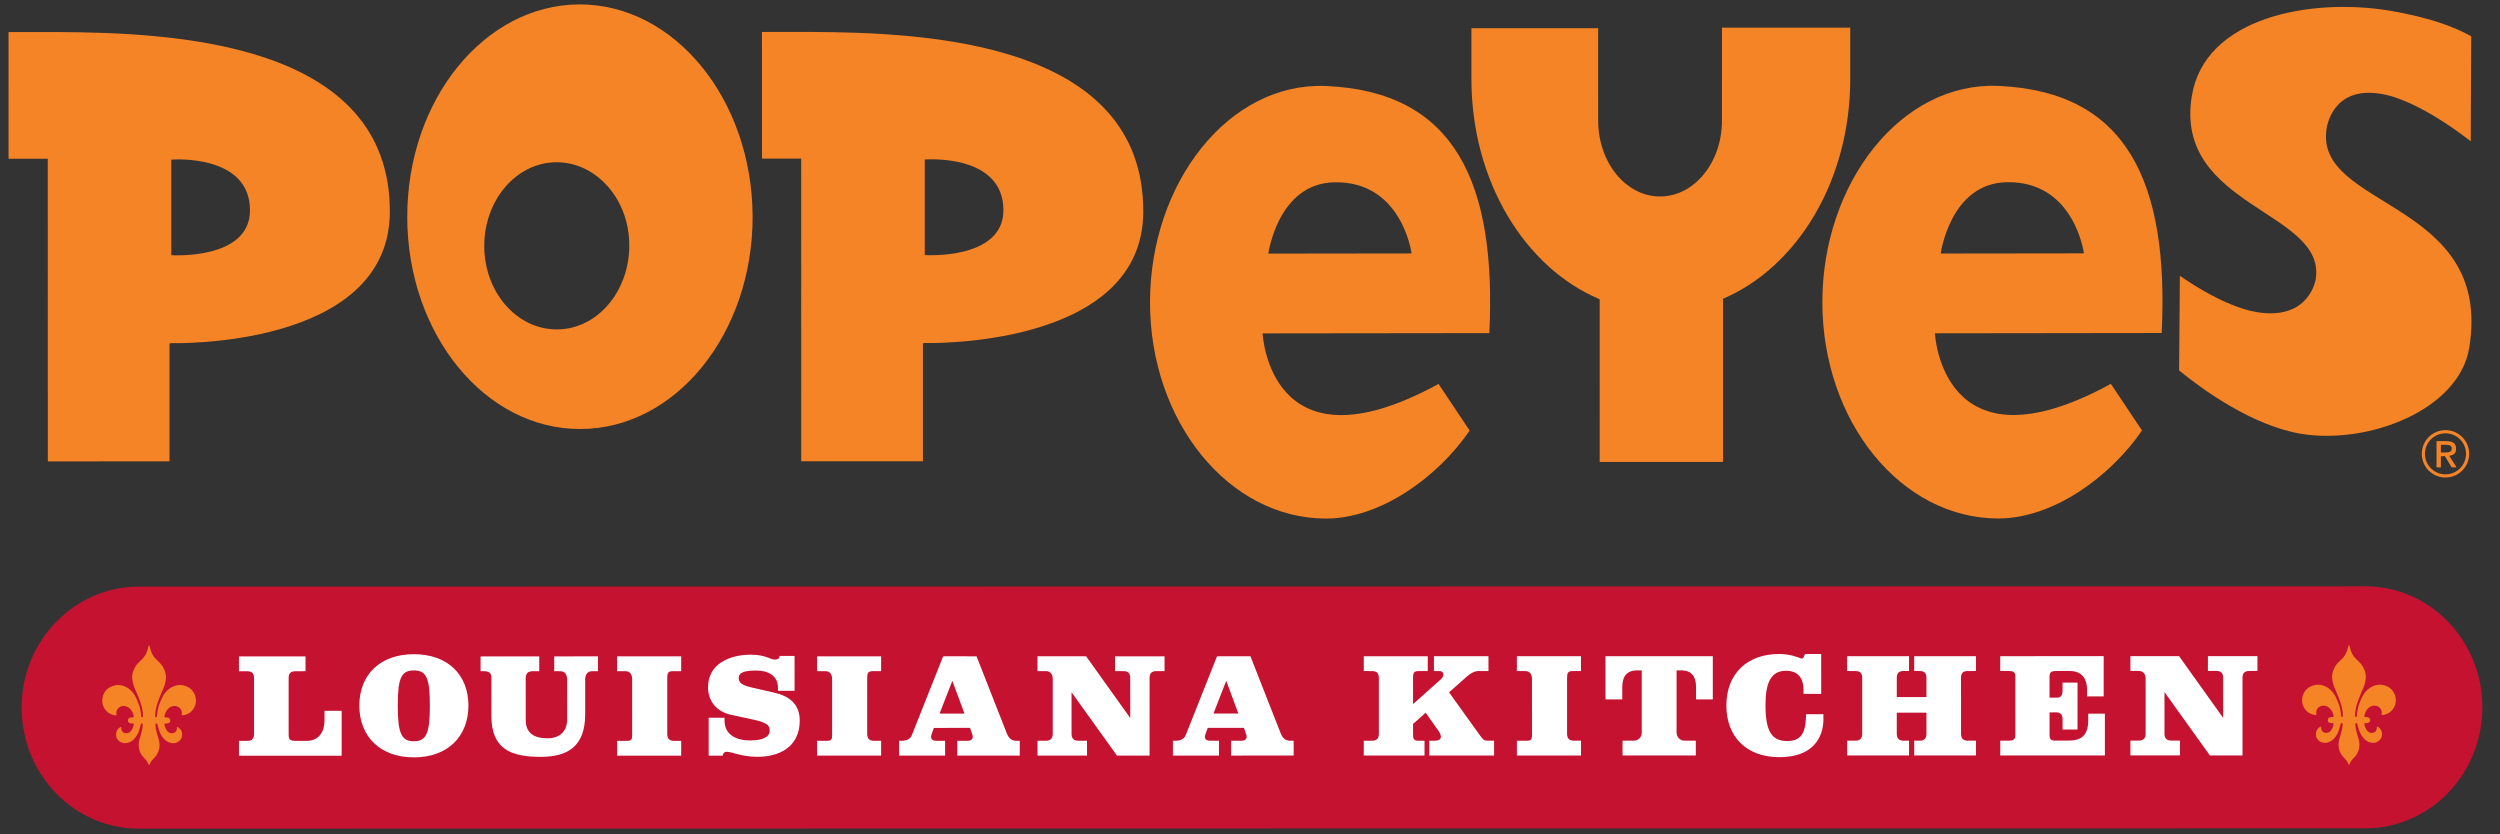
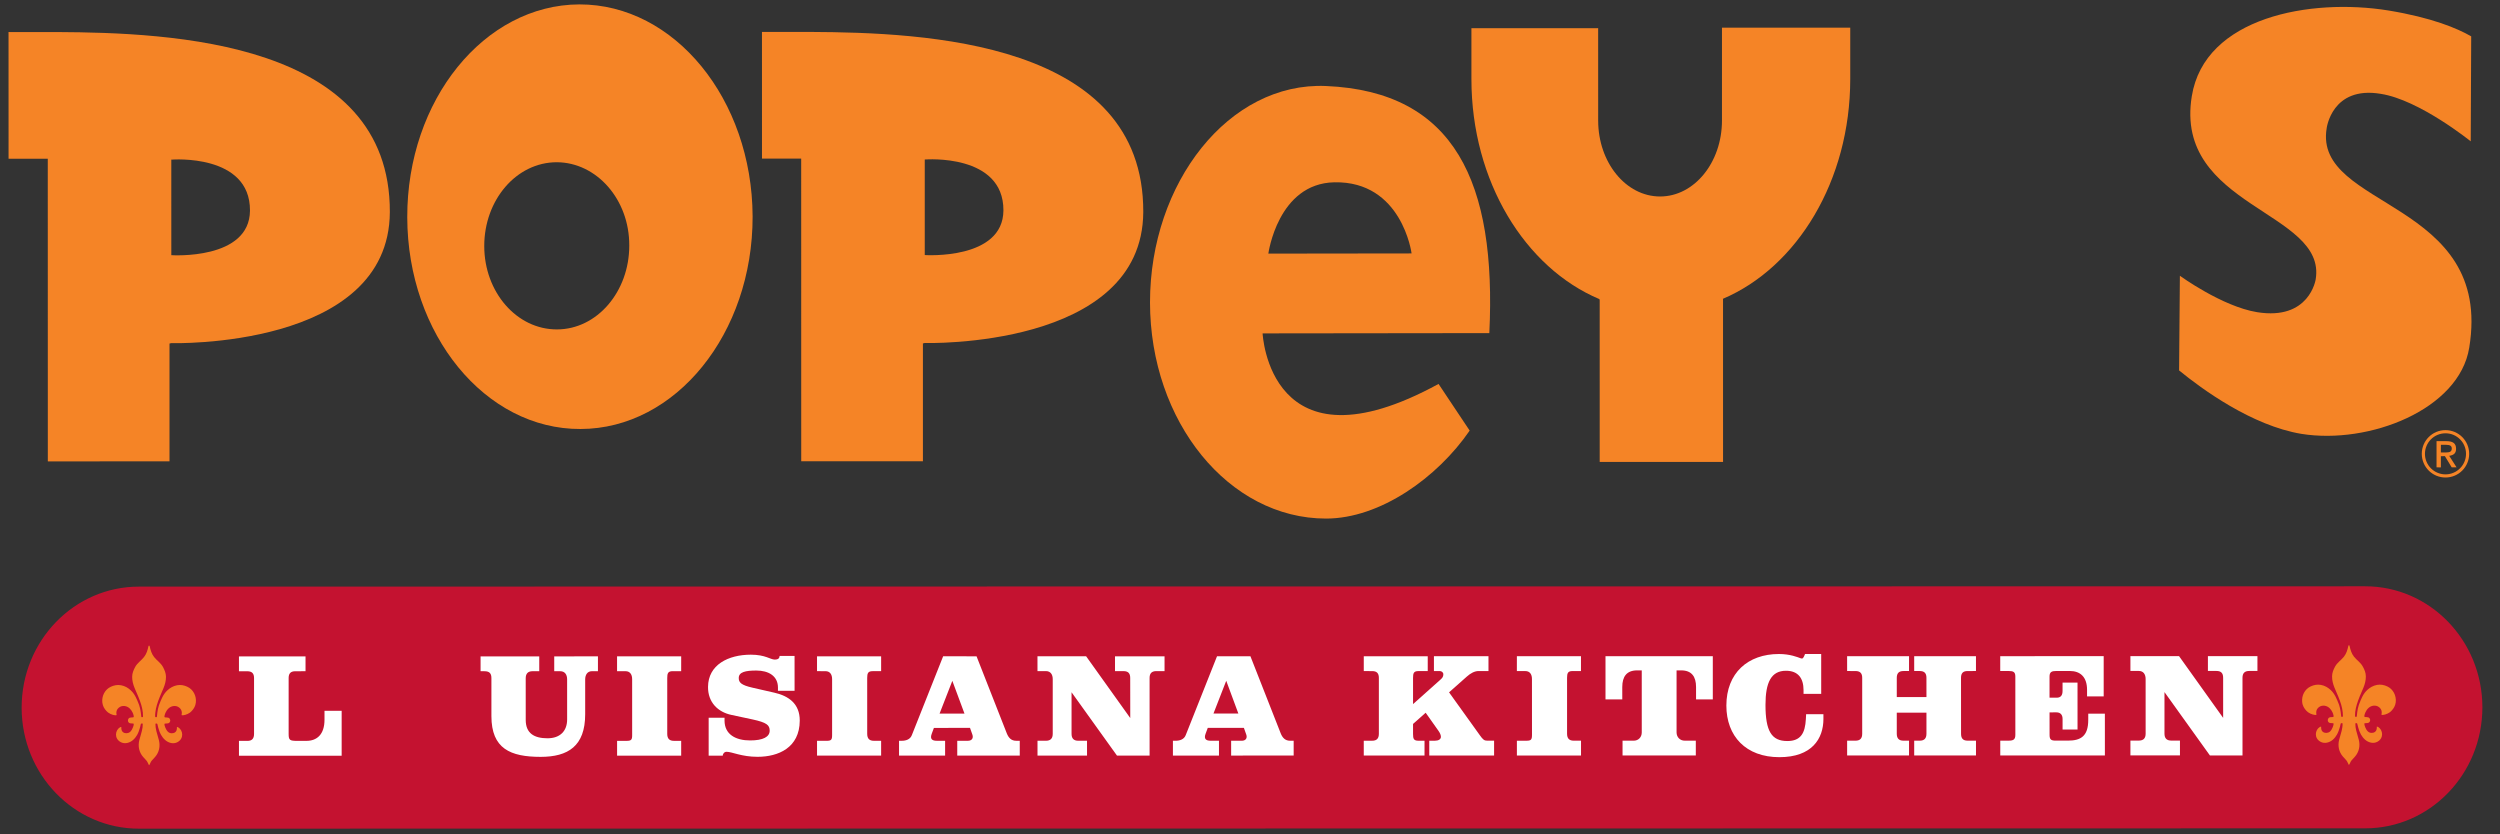
<svg xmlns="http://www.w3.org/2000/svg" version="1.1" id="Layer_1" x="0px" y="0px" viewBox="0 0 145.327 48.498" enable-background="new 0 0 145.327 48.498" xml:space="preserve">
  <rect x="0" y="0" width="145.327" height="48.498" fill="#333333" stroke="none" />
  <g>
    <path fill="#C41230" d="M144.303,41.116c0.001,3.886-3.049,7.036-6.811,7.036L8.07,48.171c-3.761,0-6.811-3.149-6.812-7.033   c0-3.887,3.048-7.036,6.811-7.037l129.422-0.019C141.252,34.081,144.302,37.231,144.303,41.116" />
    <path fill="#F58426" d="M8.668,44.482c-0.011,0-0.025-0.035-0.03-0.045c-0.048-0.112-0.085-0.187-0.164-0.268   c-0.055-0.055-0.103-0.109-0.154-0.168c-0.237-0.271-0.308-0.625-0.222-0.973c0.027-0.105,0.058-0.209,0.087-0.311   c0.042-0.144,0.082-0.284,0.102-0.433c0.009-0.065,0.012-0.134,0.011-0.202c0-0.039-0.102-0.032-0.111,0.006   c-0.015,0.066-0.03,0.131-0.047,0.196c-0.041,0.152-0.091,0.298-0.166,0.433c-0.062,0.11-0.14,0.212-0.243,0.302   c-0.195,0.168-0.478,0.25-0.718,0.119c-0.386-0.211-0.318-0.688-0.045-0.854c0.024-0.015,0.052-0.024,0.083-0.026   c0,0.011,0,0.017,0,0.027c-0.002,0.108,0.014,0.223,0.114,0.288c0.12,0.077,0.292,0.068,0.405-0.033   c0.066-0.06,0.122-0.162,0.158-0.256c0.036-0.088,0.053-0.168,0.047-0.2c-0.009-0.051-0.184-0.005-0.267-0.062   c-0.056-0.041-0.08-0.105-0.068-0.169c0.003-0.025,0.014-0.05,0.028-0.073c0.08-0.124,0.287-0.038,0.306-0.107   c0.008-0.027-0.011-0.135-0.066-0.252c-0.077-0.163-0.221-0.347-0.461-0.379c-0.122-0.015-0.236,0.013-0.331,0.089   c-0.097,0.079-0.148,0.171-0.152,0.29c0,0.045,0.004,0.093,0.016,0.146c-0.073,0.046-0.334-0.025-0.5-0.149   c-0.006-0.005,0.006,0.004,0,0c-0.135-0.11-0.249-0.264-0.3-0.429c-0.016-0.048-0.026-0.1-0.032-0.15   c-0.042-0.377,0.148-0.758,0.493-0.917c0.186-0.087,0.386-0.127,0.597-0.087c0.224,0.041,0.406,0.147,0.569,0.3   c0.239,0.224,0.352,0.521,0.468,0.817c0.006,0.012,0.009,0.023,0.014,0.037c0.049,0.139,0.077,0.292,0.095,0.432   c0.013,0.095,0.022,0.181,0.03,0.252c0.003,0.029,0.101,0.021,0.1-0.011c0.002-0.08-0.002-0.16-0.011-0.241   c-0.016-0.146-0.047-0.29-0.088-0.433c-0.097-0.336-0.252-0.662-0.388-0.986c-0.088-0.212-0.146-0.436-0.144-0.664   c0.002-0.205,0.079-0.389,0.176-0.569c0.127-0.233,0.347-0.366,0.512-0.574c0.151-0.188,0.211-0.406,0.262-0.641   c0.002-0.013,0.022-0.025,0.033-0.024c0.01-0.001,0.028,0.012,0.032,0.024c0.052,0.234,0.111,0.453,0.261,0.641   c0.165,0.207,0.386,0.341,0.513,0.574c0.096,0.18,0.174,0.365,0.177,0.568c0.002,0.229-0.056,0.453-0.145,0.665   c-0.136,0.324-0.289,0.649-0.386,0.987c-0.041,0.141-0.072,0.286-0.088,0.433c-0.008,0.079-0.014,0.159-0.011,0.241   c0.002,0.031,0.096,0.039,0.101,0.01c0.006-0.071,0.015-0.157,0.028-0.252c0.019-0.14,0.047-0.293,0.095-0.433   c0.005-0.013,0.009-0.024,0.014-0.035c0.116-0.298,0.23-0.596,0.468-0.818c0.163-0.152,0.345-0.258,0.57-0.301   c0.21-0.04,0.41,0,0.595,0.087c0.348,0.159,0.537,0.539,0.495,0.918c-0.006,0.05-0.016,0.103-0.031,0.15   c-0.051,0.164-0.165,0.318-0.301,0.428c-0.006,0.004,0.008-0.005,0,0c-0.165,0.124-0.427,0.195-0.498,0.15   c0.01-0.054,0.017-0.102,0.015-0.146c-0.005-0.119-0.056-0.211-0.152-0.289c-0.095-0.076-0.211-0.103-0.331-0.089   c-0.24,0.032-0.385,0.215-0.461,0.379c-0.054,0.118-0.073,0.224-0.065,0.253c0.017,0.069,0.224-0.019,0.305,0.106   c0.014,0.023,0.025,0.049,0.029,0.073c0.011,0.063-0.013,0.129-0.068,0.169c-0.083,0.058-0.258,0.013-0.268,0.063   c-0.006,0.032,0.012,0.112,0.047,0.2c0.038,0.094,0.094,0.196,0.16,0.256c0.112,0.102,0.284,0.11,0.404,0.033   c0.101-0.065,0.117-0.182,0.115-0.289c-0.001-0.01-0.002-0.019-0.002-0.026c0.033,0.002,0.06,0.012,0.084,0.026   c0.272,0.163,0.341,0.642-0.045,0.854c-0.239,0.131-0.523,0.05-0.718-0.12c-0.102-0.088-0.18-0.189-0.242-0.301   c-0.075-0.134-0.125-0.281-0.167-0.433c-0.017-0.065-0.033-0.13-0.047-0.197c-0.008-0.038-0.112-0.043-0.112-0.005   c0,0.067,0.003,0.136,0.013,0.203c0.019,0.146,0.059,0.288,0.102,0.432c0.029,0.103,0.061,0.204,0.087,0.31   c0.086,0.35,0.016,0.702-0.222,0.974c-0.05,0.058-0.097,0.114-0.153,0.168c-0.08,0.08-0.115,0.154-0.165,0.269   C8.695,44.447,8.68,44.482,8.668,44.482" />
    <path fill="#F58426" d="M136.545,44.463c-0.012,0-0.026-0.035-0.029-0.044c-0.05-0.114-0.086-0.188-0.165-0.269   c-0.056-0.055-0.102-0.109-0.154-0.169c-0.238-0.271-0.308-0.624-0.221-0.973c0.026-0.104,0.057-0.207,0.087-0.31   c0.044-0.145,0.082-0.285,0.101-0.433c0.009-0.065,0.014-0.134,0.012-0.203c0-0.037-0.102-0.032-0.111,0.006   c-0.014,0.067-0.03,0.132-0.047,0.197c-0.041,0.151-0.093,0.299-0.167,0.433c-0.061,0.11-0.139,0.212-0.241,0.302   c-0.195,0.168-0.48,0.25-0.719,0.118c-0.385-0.21-0.316-0.688-0.045-0.853c0.024-0.014,0.052-0.024,0.083-0.025l0.001,0.025   c-0.003,0.109,0.013,0.224,0.113,0.288c0.122,0.078,0.293,0.069,0.405-0.032c0.065-0.06,0.122-0.161,0.158-0.256   c0.035-0.088,0.053-0.168,0.048-0.201c-0.01-0.049-0.187-0.005-0.269-0.062c-0.056-0.04-0.079-0.104-0.067-0.169   c0.005-0.025,0.014-0.049,0.028-0.071c0.081-0.126,0.288-0.039,0.307-0.108c0.008-0.028-0.012-0.135-0.067-0.252   c-0.075-0.163-0.22-0.347-0.459-0.379c-0.121-0.014-0.236,0.013-0.334,0.089c-0.095,0.078-0.146,0.171-0.149,0.289   c-0.002,0.046,0.004,0.094,0.015,0.146c-0.071,0.045-0.332-0.026-0.5-0.149c-0.005-0.006,0.007,0.004,0,0   c-0.134-0.11-0.249-0.265-0.3-0.429c-0.016-0.047-0.026-0.1-0.031-0.15c-0.043-0.378,0.147-0.758,0.493-0.917   c0.186-0.088,0.387-0.127,0.598-0.088c0.224,0.043,0.405,0.148,0.569,0.3c0.238,0.224,0.351,0.521,0.468,0.818   c0.005,0.011,0.009,0.023,0.014,0.036c0.049,0.14,0.077,0.293,0.096,0.433c0.014,0.095,0.021,0.18,0.029,0.252   c0.002,0.029,0.1,0.021,0.101-0.01c0-0.081-0.004-0.161-0.013-0.241c-0.016-0.147-0.047-0.291-0.087-0.434   c-0.099-0.336-0.252-0.662-0.388-0.986c-0.087-0.212-0.146-0.435-0.143-0.665c0.001-0.204,0.077-0.39,0.174-0.568   c0.127-0.234,0.347-0.367,0.514-0.574c0.149-0.188,0.21-0.406,0.261-0.641c0.003-0.013,0.021-0.025,0.032-0.025   c0.01,0.001,0.029,0.012,0.032,0.025c0.052,0.234,0.112,0.452,0.261,0.64c0.167,0.207,0.388,0.341,0.513,0.575   c0.099,0.179,0.175,0.364,0.176,0.568c0.003,0.229-0.055,0.453-0.143,0.664c-0.138,0.324-0.289,0.651-0.387,0.987   c-0.041,0.142-0.073,0.287-0.089,0.433c-0.008,0.079-0.013,0.16-0.011,0.241c0,0.032,0.097,0.04,0.101,0.012   c0.008-0.073,0.017-0.159,0.029-0.253c0.018-0.141,0.047-0.293,0.095-0.432c0.004-0.014,0.01-0.025,0.015-0.037   c0.114-0.297,0.227-0.595,0.467-0.818c0.163-0.151,0.346-0.258,0.569-0.3c0.211-0.04,0.411-0.001,0.598,0.087   c0.347,0.159,0.534,0.539,0.494,0.917c-0.008,0.051-0.018,0.104-0.033,0.151c-0.05,0.163-0.165,0.317-0.3,0.428   c-0.006,0.003,0.007-0.005,0,0c-0.166,0.124-0.427,0.195-0.5,0.149c0.013-0.053,0.017-0.101,0.017-0.146   c-0.003-0.118-0.055-0.212-0.151-0.29c-0.096-0.076-0.212-0.102-0.332-0.088c-0.24,0.031-0.386,0.216-0.46,0.378   c-0.056,0.118-0.074,0.225-0.066,0.253c0.019,0.068,0.226-0.018,0.305,0.107c0.016,0.022,0.025,0.048,0.03,0.071   c0.011,0.063-0.013,0.129-0.07,0.17c-0.081,0.058-0.256,0.014-0.266,0.062c-0.005,0.033,0.013,0.113,0.047,0.201   c0.036,0.094,0.093,0.195,0.159,0.256c0.112,0.102,0.284,0.109,0.404,0.032c0.101-0.065,0.117-0.18,0.115-0.288   c0-0.01,0-0.017-0.001-0.026c0.03,0.002,0.059,0.012,0.083,0.025c0.271,0.164,0.341,0.644-0.045,0.854   c-0.238,0.132-0.522,0.05-0.719-0.119c-0.101-0.089-0.18-0.191-0.241-0.301c-0.074-0.135-0.126-0.281-0.166-0.434   c-0.018-0.064-0.032-0.129-0.049-0.195c-0.009-0.038-0.108-0.045-0.11-0.006c-0.002,0.068,0.002,0.136,0.011,0.202   c0.019,0.147,0.061,0.289,0.103,0.432c0.03,0.104,0.061,0.205,0.087,0.311c0.087,0.35,0.016,0.702-0.222,0.974   c-0.051,0.058-0.099,0.113-0.152,0.168c-0.081,0.081-0.117,0.154-0.165,0.269C136.57,44.428,136.556,44.463,136.545,44.463" />
    <path fill="#FFFFFF" d="M13.891,43.931l0-0.862h0.488c0.27,0.001,0.388-0.136,0.389-0.404v-3.248c0-0.269-0.12-0.396-0.39-0.396   l-0.487-0.001v-0.861l3.87-0.002v0.862l-0.592,0.001c-0.271-0.001-0.391,0.128-0.39,0.396v3.247c0,0.367,0.067,0.404,0.51,0.405   l0.525-0.001c0.601,0.001,1.051-0.367,1.05-1.229v-0.518l0.997,0.001l0,2.609H13.891z" />
-     <path fill="#FFFFFF" d="M24.06,44.027c-1.979,0.001-3.173-1.229-3.172-3.014c0-1.776,1.191-2.984,3.17-2.984   c1.98,0,3.172,1.206,3.172,2.983C27.23,42.797,26.039,44.027,24.06,44.027 M24.058,38.973c-0.712,0.001-0.936,0.405-0.937,2.04   c0.001,1.643,0.226,2.077,0.938,2.076c0.712,0.001,0.929-0.434,0.93-2.076C24.988,39.378,24.77,38.974,24.058,38.973" />
    <path fill="#FFFFFF" d="M34.414,39.017c-0.269,0-0.397,0.21-0.397,0.48v2.025c0,1.852-0.997,2.474-2.586,2.475   c-1.761,0-2.864-0.474-2.865-2.369l0-2.204c0-0.271-0.104-0.405-0.405-0.405h-0.225v-0.861l3.411-0.001v0.862l-0.39-0.001   c-0.27,0-0.397,0.144-0.397,0.413l0.001,2.421c0,0.78,0.495,1.064,1.268,1.065c0.727-0.001,1.139-0.42,1.139-1.094l-0.001-2.333   c0-0.27-0.126-0.473-0.405-0.472l-0.344-0.001l0-0.861l2.541-0.002v0.863H34.414z" />
    <path fill="#FFFFFF" d="M35.872,43.927v-0.861l0.555,0.001c0.269-0.002,0.322-0.062,0.321-0.339l-0.001-3.247   c0-0.27-0.12-0.464-0.389-0.464H35.87v-0.862l3.728-0.001l-0.001,0.862h-0.495c-0.272,0-0.316,0.128-0.315,0.398v3.247   c0,0.27,0.12,0.405,0.39,0.405l0.42-0.001v0.863L35.872,43.927z" />
    <path fill="#FFFFFF" d="M44.037,43.994c-0.93,0.001-1.485-0.292-1.799-0.292c-0.151,0-0.226,0.144-0.225,0.226h-0.818l0-2.204   l0.923-0.001l0,0.165c0,0.811,0.66,1.155,1.485,1.154c0.757,0.001,1.139-0.209,1.139-0.568c0-0.323-0.172-0.474-0.997-0.653   l-1.229-0.263c-0.773-0.163-1.364-0.719-1.358-1.626c0.007-1.289,1.177-1.874,2.488-1.875c0.847,0,1.14,0.285,1.387,0.285   c0.226-0.001,0.278-0.091,0.286-0.211h0.869l0.001,2.024h-0.966l0-0.187c-0.001-0.667-0.54-0.99-1.26-0.989   c-0.615,0-1.02,0.081-1.019,0.435c-0.001,0.255,0.135,0.412,0.802,0.562l1.275,0.292c0.817,0.186,1.476,0.637,1.469,1.627   C46.481,43.468,45.244,43.994,44.037,43.994" />
    <path fill="#FFFFFF" d="M47.495,43.926v-0.862h0.555c0.271,0,0.322-0.06,0.321-0.338V39.48c0-0.27-0.12-0.465-0.39-0.464   l-0.487-0.001v-0.861l3.727-0.001v0.861l-0.494,0.001c-0.272,0-0.315,0.127-0.316,0.396l0.001,3.246   c0,0.271,0.119,0.406,0.389,0.406h0.42v0.862H47.495z" />
    <path fill="#FFFFFF" d="M55.646,43.924v-0.861h0.614c0.248,0,0.337-0.166,0.263-0.367l-0.135-0.383l-2.099,0.001l-0.128,0.345   c-0.105,0.284,0.006,0.405,0.299,0.404h0.48v0.862l-2.678,0.001l0-0.862l0.157-0.001c0.232,0.001,0.488-0.074,0.585-0.322   l1.822-4.59l1.942,0.001l1.763,4.491c0.104,0.254,0.262,0.419,0.539,0.419h0.21v0.863L55.646,43.924z M55.36,39.577l-0.742,1.905   l1.448-0.001L55.36,39.577z" />
    <path fill="#FFFFFF" d="M67.223,39.012c-0.27,0-0.397,0.128-0.397,0.397l0.001,4.514H64.93l-2.64-3.681l0,2.415   c0,0.27,0.127,0.405,0.397,0.404h0.502l0.001,0.862h-2.879v-0.862h0.487c0.27,0,0.398-0.135,0.398-0.404l0-3.18   c0-0.27-0.128-0.465-0.398-0.465H60.31l-0.001-0.861l2.828-0.001l2.566,3.591L65.7,39.411c0-0.271-0.119-0.398-0.388-0.398h-0.496   v-0.861h2.88v0.861H67.223z" />
    <path fill="#FFFFFF" d="M71.567,43.922V43.06l0.614,0.001c0.247,0,0.338-0.166,0.263-0.367l-0.136-0.384l-2.099,0.001l-0.128,0.345   c-0.105,0.285,0.008,0.405,0.3,0.404h0.479v0.863h-2.677v-0.862h0.158c0.233,0,0.487-0.075,0.584-0.322l1.822-4.59l1.942,0.001   l1.763,4.489c0.105,0.256,0.263,0.42,0.54,0.421h0.21v0.861L71.567,43.922z M71.282,39.574l-0.742,1.905h1.447L71.282,39.574z" />
    <path fill="#FFFFFF" d="M83.085,43.921v-0.863h0.338c0.195,0,0.337-0.082,0.338-0.225c-0.001-0.097-0.046-0.21-0.128-0.329   l-0.758-1.072l-0.734,0.651v0.586c0,0.27,0.038,0.39,0.308,0.39h0.36l-0.001,0.861l-3.531,0.001l-0.001-0.861l0.488-0.001   c0.269,0.001,0.391-0.136,0.39-0.405v-3.246c0.001-0.271-0.121-0.397-0.39-0.396l-0.487-0.001v-0.861l3.718-0.002v0.863h-0.548   c-0.269,0-0.306,0.128-0.306,0.397v1.522l1.596-1.425c0.112-0.098,0.166-0.174,0.165-0.309c0.001-0.104-0.097-0.187-0.209-0.188   h-0.338v-0.862h3.171v0.863l-0.576-0.001c-0.233,0.001-0.465,0.128-0.683,0.323l-1.033,0.915l1.792,2.497   c0.18,0.254,0.255,0.314,0.435,0.314l0.391-0.001v0.862L83.085,43.921z" />
    <path fill="#FFFFFF" d="M88.178,43.92v-0.862l0.555,0.001c0.27-0.001,0.322-0.061,0.323-0.339l-0.002-3.246   c0.001-0.271-0.119-0.466-0.39-0.464l-0.487-0.001l0.001-0.862l3.726-0.001l-0.001,0.862l-0.494,0.001   c-0.27,0-0.313,0.127-0.314,0.396v3.247c0.001,0.27,0.12,0.405,0.391,0.404l0.42,0.001v0.862H88.178z" />
    <path fill="#FFFFFF" d="M98.593,40.658v-0.72c0-0.607-0.256-0.967-0.862-0.968l-0.271,0.001v3.606   c0.001,0.276,0.203,0.48,0.474,0.479h0.645v0.862h-4.259v-0.862l0.652,0.001c0.271,0,0.465-0.204,0.465-0.481l-0.001-3.606h-0.269   c-0.608,0.001-0.862,0.36-0.863,0.968l0.001,0.72h-0.976v-2.512l6.238-0.001v2.513H98.593z" />
    <path fill="#FFFFFF" d="M103.438,44.015c-1.949,0.001-3.083-1.221-3.083-2.998c0.001-1.896,1.252-3,3.06-2.999   c0.645,0,1.087,0.186,1.252,0.246c0.143,0.053,0.164-0.015,0.262-0.246l0.938-0.001l0.001,2.317l-1.027-0.001v-0.218   c-0.001-0.681-0.309-1.124-1.021-1.123c-0.854,0-1.192,0.666-1.191,1.986c0,1.515,0.346,2.099,1.268,2.099   c0.787,0,1.035-0.465,1.079-1.274l0.015-0.285h1.005l0.001,0.277C105.995,42.943,105.327,44.016,103.438,44.015" />
    <path fill="#FFFFFF" d="M111.274,43.917v-0.861h0.321c0.271,0,0.391-0.136,0.391-0.406v-1.222l-1.725,0.001v1.222   c0,0.27,0.12,0.405,0.391,0.405h0.322l-0.001,0.861h-3.598v-0.86l0.486-0.001c0.271,0,0.391-0.136,0.39-0.404v-3.247   c0.001-0.269-0.121-0.396-0.39-0.397l-0.486-0.001l-0.001-0.861l3.6-0.001l-0.001,0.862h-0.322c-0.27,0.001-0.39,0.128-0.39,0.397   v1.118h1.725l-0.001-1.118c0.001-0.269-0.12-0.397-0.389-0.397h-0.323v-0.861l3.591-0.001v0.862l-0.486,0.001   c-0.271-0.001-0.383,0.127-0.383,0.396l0.002,3.246c-0.001,0.27,0.111,0.405,0.381,0.405h0.487v0.862H111.274z" />
    <path fill="#FFFFFF" d="M116.277,43.917v-0.862h0.486c0.271,0,0.391-0.061,0.391-0.338l-0.001-3.389   c0.001-0.27-0.12-0.322-0.39-0.322h-0.488v-0.862l6.014-0.001v2.341l-0.967-0.002v-0.382c0-0.751-0.396-1.095-1.005-1.095h-0.779   c-0.271,0-0.397,0.054-0.397,0.323v1.229l0.42,0.001c0.24-0.001,0.338-0.15,0.337-0.397V39.68l0.87-0.001l0.001,2.729h-0.87v-0.614   c0-0.241-0.12-0.384-0.36-0.384l-0.397,0.001l0.001,1.305c-0.001,0.277,0.089,0.337,0.358,0.337h0.72   c0.729,0,1.171-0.255,1.17-1.199l0.001-0.368l0.966,0.001l0.001,2.428L116.277,43.917z" />
    <path fill="#FFFFFF" d="M130.756,39.003c-0.27-0.001-0.398,0.127-0.398,0.397l0.001,4.514h-1.896l-2.64-3.682v2.415   c0.001,0.27,0.128,0.405,0.397,0.404h0.503v0.862h-2.88v-0.861l0.488-0.001c0.27,0.001,0.397-0.135,0.397-0.404l-0.001-3.178   c-0.001-0.271-0.128-0.467-0.397-0.466h-0.487v-0.862l2.826-0.001l2.565,3.591l-0.001-2.331c0.001-0.271-0.12-0.398-0.39-0.397   h-0.495v-0.862h2.879v0.862H130.756z" />
    <path fill="#F58426" d="M107.556,4.597c0,5.912-3.091,10.937-7.399,12.771l0.004,0.056l0.001,9.428l-7.17,0.001l-0.001-9.402   l-0.015-0.063c-4.327-1.82-7.44-6.858-7.441-12.788V1.64l7.303-0.001l0.064-0.003l0.001,5.37c0,2.439,1.611,4.416,3.599,4.416   c1.987,0,3.599-1.979,3.598-4.418V1.61l7.456-0.001L107.556,4.597z" />
    <path fill="#F58426" d="M23.674,12.632C23.66,5.821,28.145,0.277,33.68,0.256c5.53-0.007,10.042,5.507,10.07,12.327   c0.012,6.804-4.465,12.345-10.005,12.355C28.202,24.962,23.69,19.438,23.674,12.632 M32.372,19.149   c2.334,0.001,4.208-2.196,4.208-4.87c0.014-2.683-1.899-4.843-4.221-4.848c-2.346,0.005-4.212,2.197-4.209,4.875   C28.153,16.988,30.042,19.154,32.372,19.149" />
    <path fill="#F58426" d="M126.672,21.533c1.322,1.082,4.227,3.207,7.108,3.688c3.931,0.633,9.178-1.408,9.758-5.008   c1.412-8.604-9.064-8.073-8.288-12.752c0,0,0.299-2.486,3.149-2.005c2.25,0.353,5.226,2.76,5.226,2.76l0.028-6.102   c-0.809-0.467-2.281-1.087-4.809-1.504c-4.532-0.735-10.689,0.382-11.433,4.98c-1.054,6.456,7.852,6.683,7.202,10.646   c0,0-0.355,2.409-3.412,1.91c-2.037-0.334-4.483-2.116-4.483-2.116L126.672,21.533z" />
    <path fill="#F58426" d="M9.853,19.972l0,6.847L2.78,26.82L2.777,9.227H0.498L0.496,1.862L1.14,1.864l2.185-0.001   c6.593,0.036,19.375,0.516,19.337,10.47c-0.042,7.971-12.716,7.615-12.716,7.615L9.853,19.972z M9.965,14.834   c0,0,4.553,0.299,4.567-2.596c0.012-3.314-4.534-2.96-4.534-2.96l-0.04,0.001l0.001,5.546L9.965,14.834z" />
    <path fill="#F58426" d="M53.65,19.966l0,6.846l-7.074,0.001L46.574,9.22h-2.279l-0.001-7.364l0.643,0.002l2.186-0.002   c6.592,0.036,19.373,0.517,19.336,10.47c-0.039,7.972-12.716,7.614-12.716,7.614L53.65,19.966z M53.763,14.827   c0,0,4.553,0.299,4.567-2.597c0.011-3.313-4.534-2.959-4.534-2.959l-0.039,0.001v5.546L53.763,14.827z" />
    <path fill="#F58426" d="M82.057,14.732c0,0-0.554-4.214-4.492-4.135c-3.286,0.068-3.835,4.146-3.835,4.146L82.057,14.732z    M85.433,25.031c-1.878,2.736-5.21,5.114-8.35,5.114c-5.649,0.001-10.23-5.627-10.232-12.571c0-6.944,4.583-12.815,10.229-12.574   c7.505,0.319,9.917,5.623,9.496,14.364L73.396,19.38c0,0,0.383,8.317,10.228,2.938L85.433,25.031z" />
-     <path fill="#F58426" d="M121.14,14.727c0,0-0.552-4.214-4.491-4.135c-3.287,0.068-3.835,4.146-3.835,4.146L121.14,14.727z    M124.516,25.025c-1.876,2.736-5.208,5.115-8.349,5.115c-5.65,0.001-10.23-5.628-10.231-12.572   c-0.001-6.943,4.584-12.815,10.228-12.574c7.506,0.32,9.918,5.624,9.497,14.364l-13.182,0.017c0,0,0.384,8.318,10.229,2.938   L124.516,25.025z" />
    <path fill="#F58426" d="M142.191,25.857h-0.3l-0.001,0.447l0.279-0.001c0.259,0,0.354-0.062,0.354-0.233   C142.524,25.922,142.425,25.858,142.191,25.857 M142.52,27.168l-0.395-0.651l-0.234,0.001v0.651l-0.253-0.001v-1.523h0.578   c0.385,0,0.558,0.139,0.558,0.442c0,0.246-0.12,0.37-0.399,0.411l0.429,0.67L142.52,27.168z M142.158,25.188   c-0.659,0-1.194,0.535-1.194,1.194c0,0.659,0.536,1.193,1.194,1.194c0.659-0.001,1.194-0.536,1.194-1.195   C143.352,25.721,142.817,25.186,142.158,25.188 M142.158,27.758c-0.762,0-1.377-0.615-1.378-1.377   c0.001-0.762,0.616-1.378,1.377-1.377c0.763,0,1.378,0.615,1.378,1.377C143.534,27.142,142.92,27.758,142.158,27.758" />
  </g>
</svg>